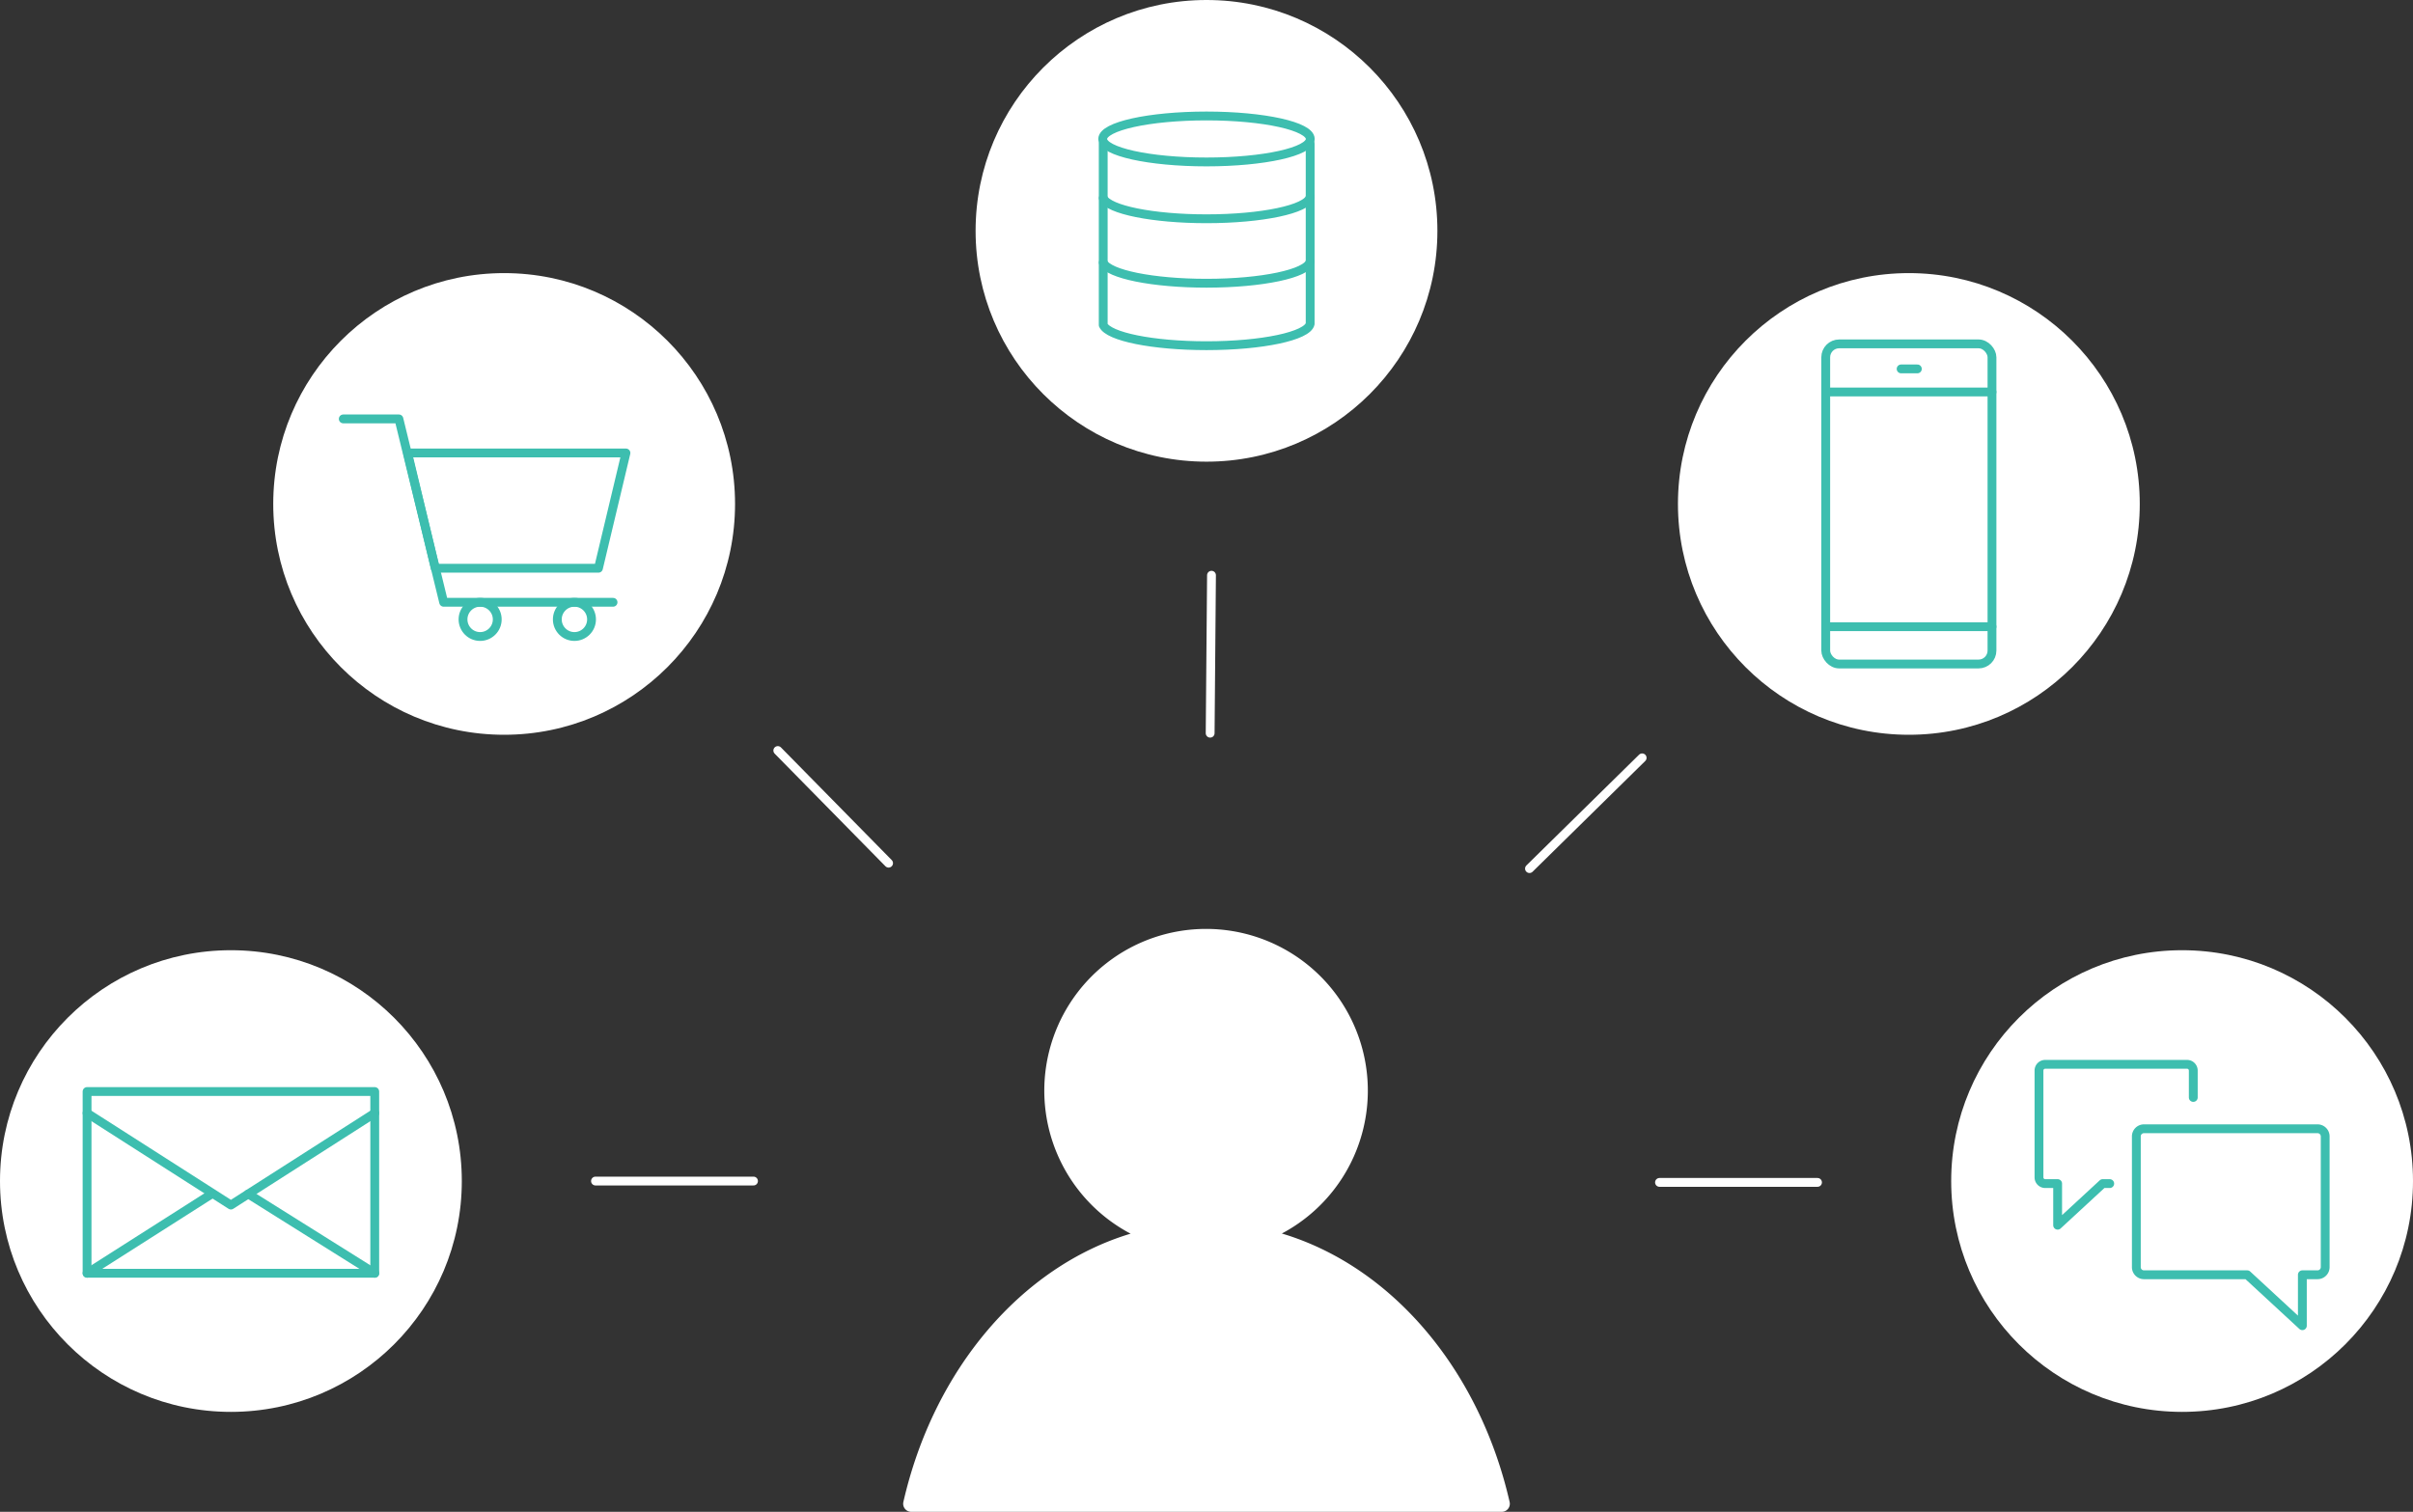
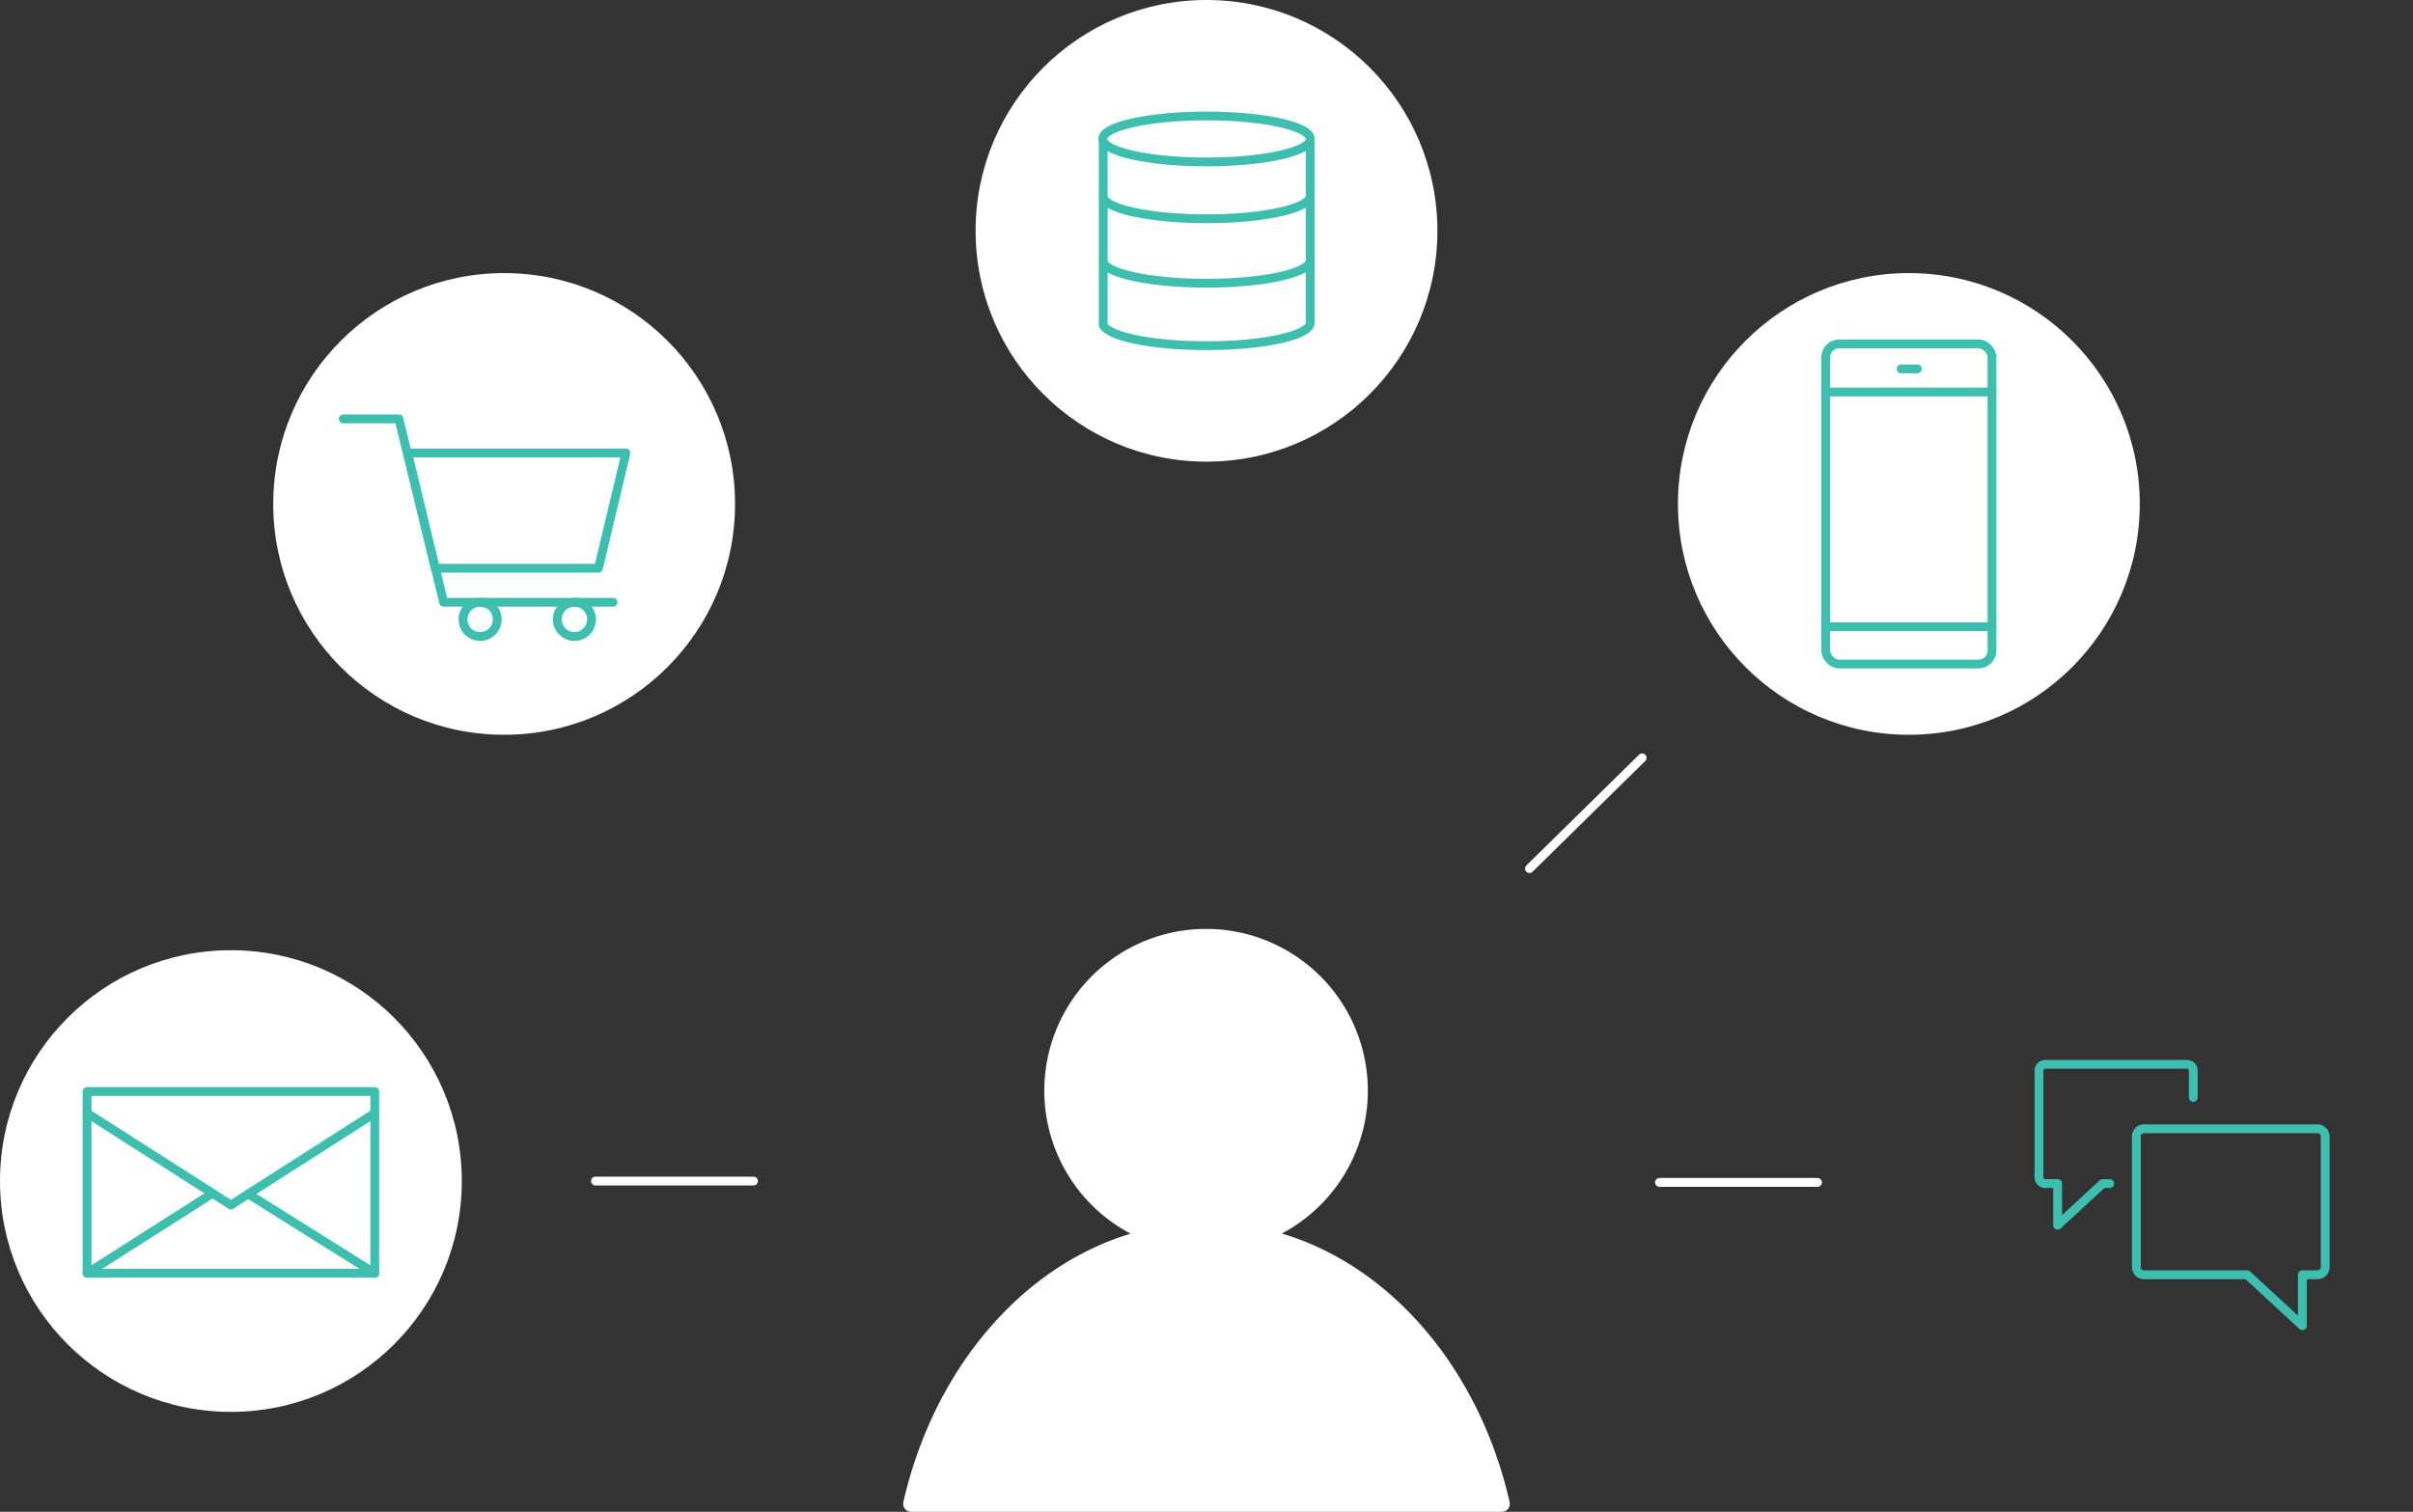
<svg xmlns="http://www.w3.org/2000/svg" width="546.71" height="342.638" viewBox="0 0 546.71 342.638">
  <rect x="0" y="0" width="546.71" height="342.638" fill="#333333" stroke="none" />
  <defs>
    <style>.a{fill:#fff;}.b,.c{fill:none;stroke-linecap:round;stroke-linejoin:round;stroke-width:2px;}.b{stroke:#fff;}.c{stroke:#3dbeaf;}</style>
  </defs>
  <g transform="translate(-3249.941 -1582.62)">
    <path class="a" d="M3442.386,1761.363a36.652,36.652,0,1,0-34.269.036c-24.709,7.445-44.61,30.717-51.481,60.81a1.826,1.826,0,0,0,1.78,2.229h133.8a1.824,1.824,0,0,0,1.779-2.229C3487.109,1792.055,3467.158,1768.767,3442.386,1761.363Z" transform="translate(97.981 100.819)" />
    <g transform="translate(3384.859 1712.988)">
      <g transform="translate(41.307)">
-         <line class="b" x1="25.101" y1="25.53" transform="translate(0 39.729)" />
        <line class="b" y1="25.101" x2="25.53" transform="translate(170.306 41.389)" />
-         <line class="b" y1="35.802" x2="0.303" transform="translate(97.959)" />
      </g>
      <line class="b" x2="35.802" transform="translate(241.071 137.608)" />
      <line class="b" x2="35.802" transform="translate(0 137.303)" />
    </g>
    <circle class="a" cx="52.316" cy="52.316" r="52.316" transform="translate(3470.98 1582.62)" />
    <g transform="translate(3311.848 1644.516)">
      <circle class="a" cx="52.316" cy="52.316" r="52.316" transform="translate(318.264)" />
      <circle class="a" cx="52.316" cy="52.316" r="52.316" />
    </g>
    <g transform="translate(3249.941 1797.975)">
-       <circle class="a" cx="52.316" cy="52.316" r="52.316" transform="translate(442.078)" />
      <circle class="a" cx="52.316" cy="52.316" r="52.316" />
    </g>
    <g transform="translate(3711.911 1823.84)">
      <path class="c" d="M3525.67,1715.843v-6.1a1.411,1.411,0,0,0-1.408-1.408H3492.12a1.412,1.412,0,0,0-1.409,1.408v24.216a1.412,1.412,0,0,0,1.409,1.408h2.817v9.431l10.208-9.431h1.592" transform="translate(-3490.711 -1708.339)" />
      <path class="c" d="M3543.272,1715.95h-39.343a1.728,1.728,0,0,0-1.723,1.723v29.642a1.728,1.728,0,0,0,1.723,1.723h23.4l12.494,11.543v-11.543h3.448a1.73,1.73,0,0,0,1.725-1.723v-29.642A1.73,1.73,0,0,0,3543.272,1715.95Z" transform="translate(-3480.15 -1701.347)" />
    </g>
    <g transform="translate(3269.668 1830.003)">
      <rect class="c" width="65.178" height="41.186" />
      <line class="c" x2="28.655" y2="17.969" transform="translate(36.524 23.217)" />
      <line class="c" y1="17.969" x2="28.218" transform="translate(0 23.217)" />
      <path class="c" d="M3260.222,1714.1l32.589,20.836L3325.4,1714.1" transform="translate(-3260.222 -1709.206)" />
    </g>
    <g transform="translate(3663.593 1660.556)">
      <rect class="c" width="37.669" height="72.553" rx="3.043" />
      <line class="c" x2="37.669" transform="translate(0 10.9)" />
      <line class="c" x2="37.669" transform="translate(0 64.095)" />
      <line class="c" x2="3.676" transform="translate(17.084 5.671)" />
    </g>
    <g transform="translate(3327.713 1677.562)">
      <path class="c" d="M3290.474,1632.1h12.607l10.141,41.561H3351.6" transform="translate(-3290.474 -1632.102)" />
      <path class="c" d="M3298.074,1636.125h49.466l-6.229,26.123h-36.977Z" transform="translate(-3283.492 -1628.406)" />
      <circle class="c" cx="3.877" cy="3.877" r="3.877" transform="translate(27.134 41.561)" />
      <circle class="c" cx="3.877" cy="3.877" r="3.877" transform="translate(48.498 41.561)" />
    </g>
    <g transform="translate(3499.781 1608.904)">
      <ellipse class="c" cx="23.514" cy="5.209" rx="23.514" ry="5.209" />
      <path class="c" d="M3380.214,1599.584V1640.7c1.188,2.631,11.209,4.684,23.4,4.684,12.591,0,22.87-2.191,23.485-4.947v-40.849" transform="translate(-3380.097 -1593.319)" />
      <path class="c" d="M3427.1,1613.5c-.615,2.755-10.894,4.946-23.485,4.946-12.188,0-22.209-2.053-23.4-4.685" transform="translate(-3380.097 -1580.539)" />
      <path class="c" d="M3427.1,1605.883c-.615,2.755-10.894,4.946-23.485,4.946-12.188,0-22.209-2.055-23.4-4.685" transform="translate(-3380.097 -1587.532)" />
    </g>
  </g>
</svg>